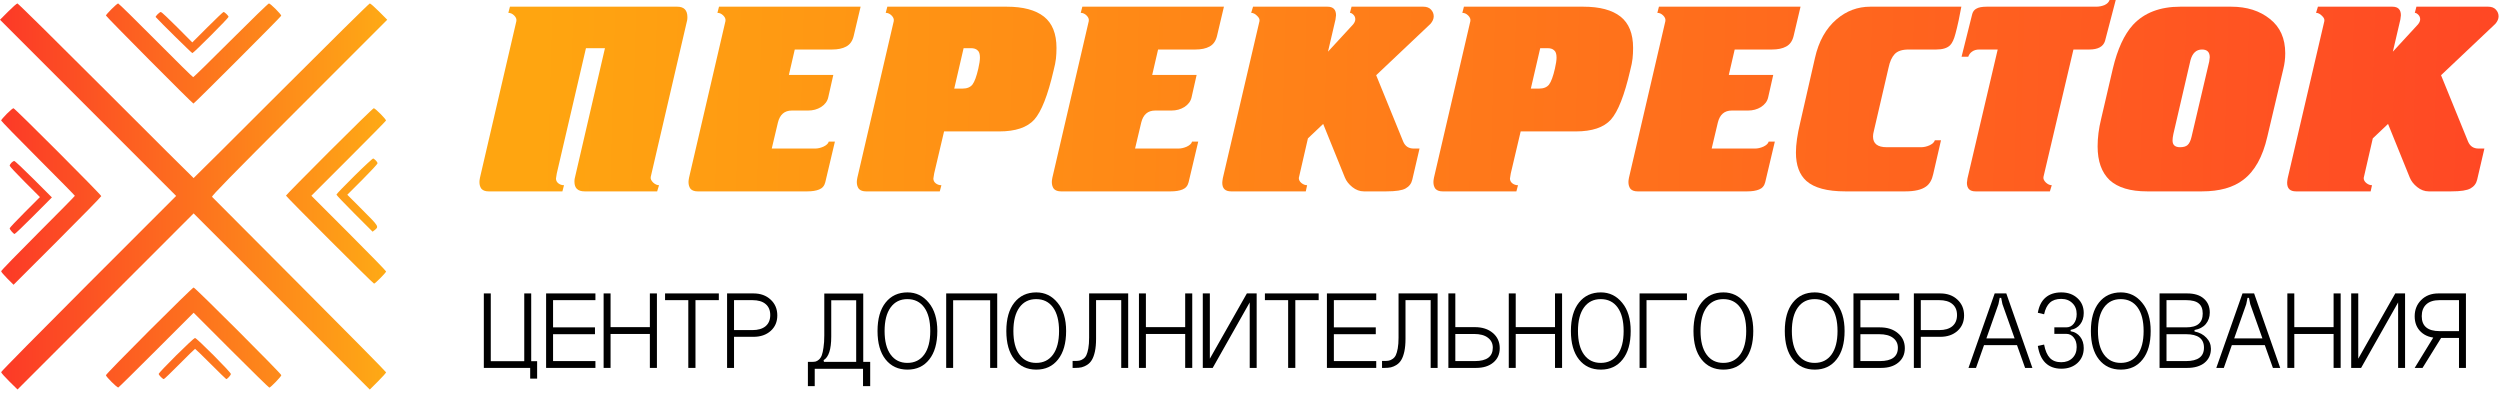
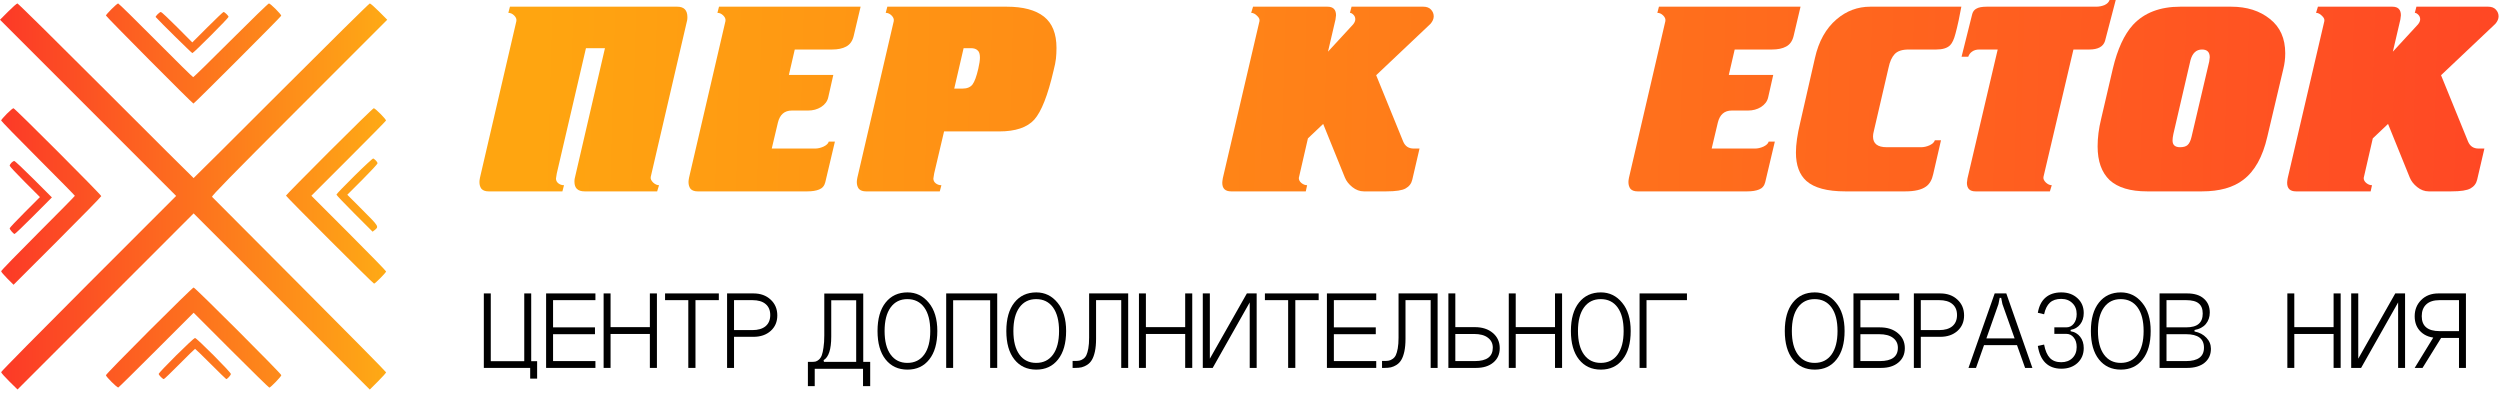
<svg xmlns="http://www.w3.org/2000/svg" width="439" height="69" viewBox="0 0 439 69" fill="none">
  <path d="M428.818 59.085L425.398 64.605H424.018L427.398 59.085H428.818ZM433.018 64.605H431.798V59.345H428.178C426.898 59.345 425.885 58.998 425.138 58.305C424.392 57.612 424.018 56.692 424.018 55.545C424.018 54.398 424.398 53.445 425.158 52.685C425.932 51.912 426.938 51.525 428.178 51.525H433.018V64.605ZM431.798 58.145V52.705H428.398C427.358 52.705 426.572 52.958 426.038 53.465C425.518 53.958 425.258 54.645 425.258 55.525C425.258 57.272 426.305 58.145 428.398 58.145H431.798Z" fill="black" />
  <path d="M414.11 51.525V62.985L420.61 51.525H422.33V64.605H421.11V53.105L414.61 64.605H412.87V51.525H414.11Z" fill="black" />
  <path d="M401.659 51.525H402.879V57.445H409.779V51.525H411.019V64.605H409.779V58.645H402.879V64.605H401.659V51.525Z" fill="black" />
-   <path d="M391.723 59.425H397.943V60.605H391.723V59.425ZM394.443 53.405L390.503 64.605H389.183L393.783 51.525H395.823L400.403 64.605H399.123L395.143 53.405L394.923 52.305H394.663L394.443 53.405Z" fill="black" />
  <path d="M380.438 63.405H383.858C385.964 63.405 387.018 62.618 387.018 61.045C387.018 59.472 385.964 58.685 383.858 58.685H380.438V63.405ZM380.438 57.485H383.858C384.871 57.485 385.611 57.285 386.078 56.885C386.558 56.485 386.798 55.878 386.798 55.065C386.798 54.252 386.564 53.658 386.098 53.285C385.644 52.898 384.898 52.705 383.858 52.705H380.438V57.485ZM385.358 57.945V58.205C386.224 58.378 386.918 58.745 387.438 59.305C387.971 59.852 388.238 60.498 388.238 61.245C388.238 62.272 387.864 63.092 387.118 63.705C386.371 64.305 385.358 64.605 384.078 64.605H379.218V51.525H384.078C385.344 51.525 386.318 51.832 386.998 52.445C387.691 53.045 388.038 53.858 388.038 54.885C388.038 55.672 387.804 56.345 387.338 56.905C386.871 57.452 386.211 57.798 385.358 57.945Z" fill="black" />
  <path d="M368.4 58.125C368.4 59.912 368.753 61.292 369.46 62.265C370.167 63.238 371.147 63.725 372.4 63.725C373.667 63.725 374.653 63.238 375.36 62.265C376.067 61.292 376.42 59.912 376.42 58.125C376.42 56.338 376.067 54.958 375.36 53.985C374.653 53.012 373.667 52.525 372.4 52.525C371.147 52.525 370.167 53.012 369.46 53.985C368.753 54.958 368.4 56.338 368.4 58.125ZM367.16 58.125C367.16 55.978 367.633 54.312 368.58 53.125C369.527 51.938 370.807 51.345 372.42 51.345C373.927 51.345 375.173 51.952 376.16 53.165C377.16 54.365 377.66 56.018 377.66 58.125C377.66 60.272 377.187 61.938 376.24 63.125C375.307 64.312 374.033 64.905 372.42 64.905C370.807 64.905 369.527 64.312 368.58 63.125C367.633 61.938 367.16 60.272 367.16 58.125Z" fill="black" />
  <path d="M363.604 57.925V58.165C364.31 58.285 364.87 58.612 365.284 59.145C365.697 59.678 365.904 60.338 365.904 61.125C365.904 62.192 365.537 63.065 364.803 63.745C364.07 64.412 363.13 64.745 361.983 64.745C360.823 64.745 359.89 64.405 359.184 63.725C358.49 63.045 358.044 62.052 357.844 60.745L358.944 60.505C359.144 61.572 359.484 62.358 359.964 62.865C360.444 63.358 361.104 63.605 361.944 63.605C362.757 63.605 363.41 63.365 363.904 62.885C364.41 62.392 364.664 61.745 364.664 60.945C364.664 60.238 364.49 59.678 364.143 59.265C363.81 58.838 363.37 58.625 362.824 58.625H360.743V57.485H362.824C363.37 57.485 363.81 57.272 364.143 56.845C364.49 56.418 364.664 55.852 364.664 55.145C364.664 54.345 364.41 53.705 363.904 53.225C363.41 52.732 362.757 52.485 361.944 52.485C361.104 52.485 360.444 52.705 359.964 53.145C359.484 53.585 359.144 54.265 358.944 55.185L357.844 54.925C358.044 53.752 358.49 52.865 359.184 52.265C359.89 51.652 360.817 51.345 361.964 51.345C363.124 51.345 364.07 51.685 364.803 52.365C365.537 53.032 365.904 53.898 365.904 54.965C365.904 55.752 365.697 56.412 365.284 56.945C364.87 57.478 364.31 57.805 363.604 57.925Z" fill="black" />
  <path d="M348.207 59.425H354.427V60.605H348.207V59.425ZM350.927 53.405L346.987 64.605H345.667L350.267 51.525H352.307L356.887 64.605H355.607L351.627 53.405L351.407 52.305H351.147L350.927 53.405Z" fill="black" />
  <path d="M336.073 64.605V51.525H340.713C341.94 51.525 342.94 51.885 343.713 52.605C344.5 53.325 344.893 54.252 344.893 55.385C344.893 56.505 344.507 57.412 343.733 58.105C342.96 58.798 341.953 59.145 340.713 59.145H337.293V64.605H336.073ZM337.293 57.965H340.513C341.513 57.965 342.287 57.738 342.833 57.285C343.38 56.818 343.653 56.165 343.653 55.325C343.653 54.485 343.38 53.838 342.833 53.385C342.3 52.932 341.527 52.705 340.513 52.705H337.293V57.965Z" fill="black" />
  <path d="M333.508 52.705H326.688V57.485H330.108C331.414 57.485 332.468 57.825 333.268 58.505C334.081 59.172 334.488 60.052 334.488 61.145C334.488 62.198 334.108 63.038 333.348 63.665C332.601 64.292 331.594 64.605 330.328 64.605H325.468V51.525H333.508V52.705ZM326.688 63.405H330.108C332.214 63.405 333.268 62.625 333.268 61.065C333.268 60.332 332.981 59.752 332.408 59.325C331.848 58.898 331.034 58.685 329.968 58.685H326.688V63.405Z" fill="black" />
  <path d="M314.65 58.125C314.65 59.912 315.003 61.292 315.71 62.265C316.417 63.238 317.397 63.725 318.65 63.725C319.917 63.725 320.903 63.238 321.61 62.265C322.317 61.292 322.67 59.912 322.67 58.125C322.67 56.338 322.317 54.958 321.61 53.985C320.903 53.012 319.917 52.525 318.65 52.525C317.397 52.525 316.417 53.012 315.71 53.985C315.003 54.958 314.65 56.338 314.65 58.125ZM313.41 58.125C313.41 55.978 313.883 54.312 314.83 53.125C315.777 51.938 317.057 51.345 318.67 51.345C320.177 51.345 321.423 51.952 322.41 53.165C323.41 54.365 323.91 56.018 323.91 58.125C323.91 60.272 323.437 61.938 322.49 63.125C321.557 64.312 320.283 64.905 318.67 64.905C317.057 64.905 315.777 64.312 314.83 63.125C313.883 61.938 313.41 60.272 313.41 58.125Z" fill="black" />
-   <path d="M298.615 58.125C298.615 59.912 298.968 61.292 299.675 62.265C300.381 63.238 301.361 63.725 302.615 63.725C303.881 63.725 304.868 63.238 305.575 62.265C306.281 61.292 306.635 59.912 306.635 58.125C306.635 56.338 306.281 54.958 305.575 53.985C304.868 53.012 303.881 52.525 302.615 52.525C301.361 52.525 300.381 53.012 299.675 53.985C298.968 54.958 298.615 56.338 298.615 58.125ZM297.375 58.125C297.375 55.978 297.848 54.312 298.795 53.125C299.741 51.938 301.021 51.345 302.635 51.345C304.141 51.345 305.388 51.952 306.375 53.165C307.375 54.365 307.875 56.018 307.875 58.125C307.875 60.272 307.401 61.938 306.455 63.125C305.521 64.312 304.248 64.905 302.635 64.905C301.021 64.905 299.741 64.312 298.795 63.125C297.848 61.938 297.375 60.272 297.375 58.125Z" fill="black" />
  <path d="M287.909 51.525H296.229V52.705H289.129V64.605H287.909V51.525Z" fill="black" />
  <path d="M277.091 58.125C277.091 59.912 277.445 61.292 278.151 62.265C278.858 63.238 279.838 63.725 281.091 63.725C282.358 63.725 283.345 63.238 284.051 62.265C284.758 61.292 285.111 59.912 285.111 58.125C285.111 56.338 284.758 54.958 284.051 53.985C283.345 53.012 282.358 52.525 281.091 52.525C279.838 52.525 278.858 53.012 278.151 53.985C277.445 54.958 277.091 56.338 277.091 58.125ZM275.851 58.125C275.851 55.978 276.325 54.312 277.271 53.125C278.218 51.938 279.498 51.345 281.111 51.345C282.618 51.345 283.865 51.952 284.851 53.165C285.851 54.365 286.351 56.018 286.351 58.125C286.351 60.272 285.878 61.938 284.931 63.125C283.998 64.312 282.725 64.905 281.111 64.905C279.498 64.905 278.218 64.312 277.271 63.125C276.325 61.938 275.851 60.272 275.851 58.125Z" fill="black" />
  <path d="M264.94 51.525H266.16V57.445H273.06V51.525H274.3V64.605H273.06V58.645H266.16V64.605H264.94V51.525Z" fill="black" />
  <path d="M255.555 57.445H258.975C260.282 57.445 261.335 57.785 262.135 58.465C262.948 59.145 263.355 60.038 263.355 61.145C263.355 62.198 262.975 63.038 262.215 63.665C261.468 64.292 260.462 64.605 259.195 64.605H254.335V51.525H255.555V57.445ZM255.555 63.405H258.975C261.082 63.405 262.135 62.618 262.135 61.045C262.135 60.312 261.848 59.732 261.275 59.305C260.715 58.865 259.902 58.645 258.835 58.645H255.555V63.405Z" fill="black" />
  <path d="M252.445 51.525V64.605H251.225V52.705H246.805V59.525C246.805 60.365 246.738 61.098 246.605 61.725C246.471 62.338 246.291 62.832 246.065 63.205C245.851 63.565 245.578 63.852 245.245 64.065C244.911 64.278 244.578 64.425 244.245 64.505C243.925 64.572 243.551 64.605 243.125 64.605H242.685V63.385H243.125C243.431 63.385 243.685 63.365 243.885 63.325C244.098 63.285 244.318 63.185 244.545 63.025C244.785 62.865 244.971 62.645 245.105 62.365C245.238 62.085 245.351 61.692 245.445 61.185C245.538 60.665 245.585 60.038 245.585 59.305V51.525H252.445Z" fill="black" />
  <path d="M233.007 51.525H241.667V52.705H234.227V57.485H241.587V58.685H234.227V63.405H241.667V64.605H233.007V51.525Z" fill="black" />
  <path d="M222.118 51.525H231.558V52.705H227.458V64.605H226.198V52.705H222.118V51.525Z" fill="black" />
  <path d="M212.45 51.525V62.985L218.95 51.525H220.67V64.605H219.45V53.105L212.95 64.605H211.21V51.525H212.45Z" fill="black" />
  <path d="M199.999 51.525H201.219V57.445H208.119V51.525H209.359V64.605H208.119V58.645H201.219V64.605H199.999V51.525Z" fill="black" />
  <path d="M198.109 51.525V64.605H196.889V52.705H192.469V59.525C192.469 60.365 192.402 61.098 192.269 61.725C192.135 62.338 191.955 62.832 191.729 63.205C191.515 63.565 191.242 63.852 190.909 64.065C190.575 64.278 190.242 64.425 189.909 64.505C189.589 64.572 189.215 64.605 188.789 64.605H188.349V63.385H188.789C189.095 63.385 189.349 63.365 189.549 63.325C189.762 63.285 189.982 63.185 190.209 63.025C190.449 62.865 190.635 62.645 190.769 62.365C190.902 62.085 191.015 61.692 191.109 61.185C191.202 60.665 191.249 60.038 191.249 59.305V51.525H198.109Z" fill="black" />
  <path d="M177.951 58.125C177.951 59.912 178.304 61.292 179.011 62.265C179.717 63.238 180.697 63.725 181.951 63.725C183.217 63.725 184.204 63.238 184.911 62.265C185.617 61.292 185.971 59.912 185.971 58.125C185.971 56.338 185.617 54.958 184.911 53.985C184.204 53.012 183.217 52.525 181.951 52.525C180.697 52.525 179.717 53.012 179.011 53.985C178.304 54.958 177.951 56.338 177.951 58.125ZM176.711 58.125C176.711 55.978 177.184 54.312 178.131 53.125C179.077 51.938 180.357 51.345 181.971 51.345C183.477 51.345 184.724 51.952 185.711 53.165C186.711 54.365 187.211 56.018 187.211 58.125C187.211 60.272 186.737 61.938 185.791 63.125C184.857 64.312 183.584 64.905 181.971 64.905C180.357 64.905 179.077 64.312 178.131 63.125C177.184 61.938 176.711 60.272 176.711 58.125Z" fill="black" />
  <path d="M166.151 51.525H175.111V64.605H173.871V52.725H167.371V64.605H166.151V51.525Z" fill="black" />
  <path d="M155.334 58.125C155.334 59.912 155.687 61.292 156.394 62.265C157.1 63.238 158.08 63.725 159.334 63.725C160.6 63.725 161.587 63.238 162.294 62.265C163 61.292 163.354 59.912 163.354 58.125C163.354 56.338 163 54.958 162.294 53.985C161.587 53.012 160.6 52.525 159.334 52.525C158.08 52.525 157.1 53.012 156.394 53.985C155.687 54.958 155.334 56.338 155.334 58.125ZM154.094 58.125C154.094 55.978 154.567 54.312 155.514 53.125C156.46 51.938 157.74 51.345 159.354 51.345C160.86 51.345 162.107 51.952 163.094 53.165C164.094 54.365 164.594 56.018 164.594 58.125C164.594 60.272 164.12 61.938 163.174 63.125C162.24 64.312 160.967 64.905 159.354 64.905C157.74 64.905 156.46 64.312 155.514 63.125C154.567 61.938 154.094 60.272 154.094 58.125Z" fill="black" />
  <path d="M152.806 63.545V67.805H151.546V64.765H143.066V67.805H141.866V63.545H142.546C142.813 63.545 143.04 63.525 143.226 63.485C143.413 63.432 143.606 63.318 143.806 63.145C144.02 62.958 144.186 62.705 144.306 62.385C144.426 62.065 144.526 61.612 144.606 61.025C144.7 60.438 144.746 59.732 144.746 58.905V51.545H151.586V63.545H152.806ZM150.346 63.545V52.725H145.966V59.125C145.966 61.338 145.52 62.712 144.626 63.245L144.686 63.545H150.346Z" fill="black" />
  <path d="M127.675 64.605V51.525H132.315C133.541 51.525 134.541 51.885 135.315 52.605C136.101 53.325 136.495 54.252 136.495 55.385C136.495 56.505 136.108 57.412 135.335 58.105C134.561 58.798 133.555 59.145 132.315 59.145H128.895V64.605H127.675ZM128.895 57.965H132.115C133.115 57.965 133.888 57.738 134.435 57.285C134.981 56.818 135.255 56.165 135.255 55.325C135.255 54.485 134.981 53.838 134.435 53.385C133.901 52.932 133.128 52.705 132.115 52.705H128.895V57.965Z" fill="black" />
  <path d="M116.786 51.525H126.226V52.705H122.126V64.605H120.866V52.705H116.786V51.525Z" fill="black" />
  <path d="M105.995 51.525H107.215V57.445H114.115V51.525H115.355V64.605H114.115V58.645H107.215V64.605H105.995V51.525Z" fill="black" />
  <path d="M95.897 51.525H104.557V52.705H97.118V57.485H104.477V58.685H97.118V63.405H104.557V64.605H95.897V51.525Z" fill="black" />
  <path d="M84.96 64.605V51.525H86.18V63.425H92.06V51.525H93.28V63.425H94.32V66.485H93.1V64.605H84.96Z" fill="black" />
  <path d="M436.261 26.085L434.992 31.537C434.835 32.226 434.443 32.743 433.817 33.088C433.221 33.433 432.093 33.605 430.433 33.605H426.485C425.764 33.605 425.09 33.354 424.464 32.853C423.837 32.352 423.398 31.788 423.148 31.161L419.341 21.761L416.662 24.299L415.064 31.255C415.064 31.6 415.22 31.897 415.534 32.148C415.847 32.399 416.176 32.524 416.521 32.524L416.286 33.605H403.173C402.139 33.605 401.622 33.104 401.622 32.101C401.622 31.944 401.653 31.678 401.716 31.302L408.155 3.713C408.217 3.4 408.076 3.086 407.732 2.773C407.387 2.428 407.042 2.256 406.698 2.256L407.027 1.175H420.093C421.095 1.175 421.597 1.676 421.597 2.679C421.597 2.804 421.565 3.055 421.503 3.431L420.187 9.071L424.605 4.277C424.855 3.964 424.981 3.666 424.981 3.384C424.981 3.071 424.871 2.804 424.652 2.585C424.432 2.366 424.229 2.256 424.041 2.256L424.323 1.175H436.919C437.514 1.175 437.968 1.347 438.282 1.692C438.595 2.037 438.752 2.428 438.752 2.867C438.752 3.306 438.564 3.744 438.188 4.183L428.647 13.207L433.394 24.863C433.738 25.678 434.349 26.085 435.227 26.085H436.261Z" fill="url(#paint0_linear_119_106)" />
  <path d="M382.863 1.175H391.793C394.55 1.175 396.822 1.896 398.608 3.337C400.394 4.747 401.287 6.752 401.287 9.353C401.287 10.293 401.177 11.202 400.958 12.079L398.138 24.017C397.323 27.558 395.913 30.08 393.908 31.584C392.153 32.931 389.74 33.605 386.67 33.605H377.035C374.09 33.605 371.896 32.947 370.455 31.631C369.045 30.284 368.34 28.31 368.34 25.709C368.34 24.174 368.544 22.576 368.951 20.915L371.019 12.032C371.833 8.617 373.009 6.063 374.544 4.371C376.518 2.24 379.291 1.175 382.863 1.175ZM384.649 10.575L381.641 23.547C381.547 23.986 381.5 24.362 381.5 24.675C381.5 25.458 381.938 25.85 382.816 25.85C383.411 25.85 383.85 25.725 384.132 25.474C384.445 25.192 384.68 24.706 384.837 24.017L387.939 10.81C388.002 10.434 388.033 10.183 388.033 10.058C388.033 9.149 387.578 8.695 386.67 8.695C385.667 8.695 384.994 9.322 384.649 10.575Z" fill="url(#paint1_linear_119_106)" />
  <path d="M348.868 1.175H368.091C368.592 1.175 369.078 1.081 369.548 0.893C370.018 0.674 370.315 0.376 370.441 0H371.522L369.642 7.191C369.328 8.194 368.404 8.695 366.869 8.695H364.096L358.832 31.067C358.769 31.38 358.91 31.709 359.255 32.054C359.599 32.367 359.944 32.524 360.289 32.524L359.96 33.605H346.894C345.891 33.605 345.39 33.104 345.39 32.101C345.39 31.976 345.421 31.725 345.484 31.349L350.795 8.695H347.552C347.05 8.695 346.627 8.82 346.283 9.071C345.969 9.29 345.75 9.588 345.625 9.964H344.45L346.33 2.444C346.455 2.005 346.706 1.692 347.082 1.504C347.458 1.285 348.053 1.175 348.868 1.175Z" fill="url(#paint2_linear_119_106)" />
  <path d="M331.299 25.85H337.362C337.832 25.85 338.318 25.74 338.819 25.521C339.352 25.27 339.665 24.973 339.759 24.628H340.84L339.477 30.55C339.258 31.584 338.835 32.32 338.208 32.759C337.425 33.323 336.219 33.605 334.589 33.605H324.014C320.85 33.605 318.578 32.994 317.199 31.772C315.977 30.675 315.366 29.015 315.366 26.79C315.366 25.349 315.617 23.594 316.118 21.526L318.703 10.199C319.361 7.254 320.63 4.982 322.51 3.384C324.234 1.911 326.208 1.175 328.432 1.175H344.412C344.318 1.739 344.162 2.538 343.942 3.572C343.723 4.575 343.535 5.358 343.378 5.922C343.128 6.893 342.814 7.567 342.438 7.943C341.937 8.444 341.122 8.695 339.994 8.695H335.153C334.025 8.695 333.211 8.961 332.709 9.494C332.208 10.027 331.848 10.826 331.628 11.891L329.043 23.03C328.949 23.375 328.902 23.688 328.902 23.97C328.902 25.223 329.701 25.85 331.299 25.85Z" fill="url(#paint3_linear_119_106)" />
  <path d="M291.311 1.175H316.174L314.952 6.345C314.733 7.222 314.294 7.833 313.636 8.178C313.009 8.523 312.179 8.695 311.145 8.695H304.612L303.578 13.16H311.38L310.487 17.108C310.33 17.797 309.907 18.361 309.218 18.8C308.56 19.207 307.808 19.411 306.962 19.411H304.095C302.81 19.411 301.996 20.116 301.651 21.526L300.57 26.085H308.184C308.654 26.085 309.14 25.975 309.641 25.756C310.174 25.505 310.487 25.208 310.581 24.863H311.662L309.97 32.007C309.813 32.634 309.453 33.057 308.889 33.276C308.356 33.495 307.667 33.605 306.821 33.605H287.551C287.018 33.605 286.611 33.464 286.329 33.182C286.078 32.869 285.953 32.461 285.953 31.96C285.953 31.772 285.984 31.521 286.047 31.208L292.439 3.713C292.502 3.368 292.376 3.039 292.063 2.726C291.75 2.413 291.405 2.256 291.029 2.256L291.311 1.175Z" fill="url(#paint4_linear_119_106)" />
-   <path d="M257.066 1.175H278.029C280.911 1.175 283.089 1.755 284.562 2.914C286.034 4.073 286.771 5.906 286.771 8.413C286.771 9.102 286.739 9.729 286.676 10.293C286.614 10.857 286.473 11.562 286.253 12.408C285.251 16.732 284.123 19.599 282.87 21.009C281.616 22.388 279.564 23.077 276.712 23.077H267.031L265.292 30.456L265.15 31.349C265.15 31.694 265.292 31.976 265.574 32.195C265.856 32.414 266.185 32.524 266.561 32.524L266.279 33.605H253.307C252.774 33.605 252.367 33.464 252.085 33.182C251.834 32.869 251.708 32.461 251.708 31.96C251.708 31.772 251.74 31.521 251.803 31.208L258.195 3.713C258.257 3.368 258.132 3.039 257.818 2.726C257.505 2.413 257.161 2.256 256.785 2.256L257.066 1.175ZM270.462 8.46L268.816 15.557H270.273C271.057 15.557 271.636 15.322 272.012 14.852C272.388 14.351 272.733 13.411 273.046 12.032C273.234 11.217 273.329 10.575 273.329 10.105C273.329 9.478 273.188 9.055 272.906 8.836C272.655 8.585 272.263 8.46 271.73 8.46H270.462Z" fill="url(#paint5_linear_119_106)" />
  <path d="M249.27 26.085L248.001 31.537C247.845 32.226 247.453 32.743 246.826 33.088C246.231 33.433 245.103 33.605 243.442 33.605H239.494C238.774 33.605 238.1 33.354 237.473 32.853C236.847 32.352 236.408 31.788 236.157 31.161L232.35 21.761L229.671 24.299L228.073 31.255C228.073 31.6 228.23 31.897 228.543 32.148C228.857 32.399 229.186 32.524 229.53 32.524L229.295 33.605H216.182C215.148 33.605 214.631 33.104 214.631 32.101C214.631 31.944 214.663 31.678 214.725 31.302L221.164 3.713C221.227 3.4 221.086 3.086 220.741 2.773C220.397 2.428 220.052 2.256 219.707 2.256L220.036 1.175H233.102C234.105 1.175 234.606 1.676 234.606 2.679C234.606 2.804 234.575 3.055 234.512 3.431L233.196 9.071L237.614 4.277C237.865 3.964 237.99 3.666 237.99 3.384C237.99 3.071 237.881 2.804 237.661 2.585C237.442 2.366 237.238 2.256 237.05 2.256L237.332 1.175H249.928C250.524 1.175 250.978 1.347 251.291 1.692C251.605 2.037 251.761 2.428 251.761 2.867C251.761 3.306 251.573 3.744 251.197 4.183L241.656 13.207L246.403 24.863C246.748 25.678 247.359 26.085 248.236 26.085H249.27Z" fill="url(#paint6_linear_119_106)" />
-   <path d="M190.059 1.175H214.922L213.7 6.345C213.481 7.222 213.042 7.833 212.384 8.178C211.758 8.523 210.927 8.695 209.893 8.695H203.36L202.326 13.16H210.128L209.235 17.108C209.079 17.797 208.656 18.361 207.966 18.8C207.308 19.207 206.556 19.411 205.71 19.411H202.843C201.559 19.411 200.744 20.116 200.399 21.526L199.318 26.085H206.932C207.402 26.085 207.888 25.975 208.389 25.756C208.922 25.505 209.235 25.208 209.329 24.863H210.41L208.718 32.007C208.562 32.634 208.201 33.057 207.637 33.276C207.105 33.495 206.415 33.605 205.569 33.605H186.299C185.767 33.605 185.359 33.464 185.077 33.182C184.827 32.869 184.701 32.461 184.701 31.96C184.701 31.772 184.733 31.521 184.795 31.208L191.187 3.713C191.25 3.368 191.125 3.039 190.811 2.726C190.498 2.413 190.153 2.256 189.777 2.256L190.059 1.175Z" fill="url(#paint7_linear_119_106)" />
  <path d="M155.815 1.175H176.777C179.659 1.175 181.837 1.755 183.31 2.914C184.782 4.073 185.519 5.906 185.519 8.413C185.519 9.102 185.487 9.729 185.425 10.293C185.362 10.857 185.221 11.562 185.002 12.408C183.999 16.732 182.871 19.599 181.618 21.009C180.364 22.388 178.312 23.077 175.461 23.077H165.779L164.04 30.456L163.899 31.349C163.899 31.694 164.04 31.976 164.322 32.195C164.604 32.414 164.933 32.524 165.309 32.524L165.027 33.605H152.055C151.522 33.605 151.115 33.464 150.833 33.182C150.582 32.869 150.457 32.461 150.457 31.96C150.457 31.772 150.488 31.521 150.551 31.208L156.943 3.713C157.005 3.368 156.88 3.039 156.567 2.726C156.253 2.413 155.909 2.256 155.533 2.256L155.815 1.175ZM169.21 8.46L167.565 15.557H169.022C169.805 15.557 170.385 15.322 170.761 14.852C171.137 14.351 171.481 13.411 171.795 12.032C171.983 11.217 172.077 10.575 172.077 10.105C172.077 9.478 171.936 9.055 171.654 8.836C171.403 8.585 171.011 8.46 170.479 8.46H169.21Z" fill="url(#paint8_linear_119_106)" />
  <path d="M126.26 1.175H151.123L149.901 6.345C149.682 7.222 149.243 7.833 148.585 8.178C147.959 8.523 147.128 8.695 146.094 8.695H139.561L138.527 13.16H146.329L145.436 17.108C145.28 17.797 144.857 18.361 144.167 18.8C143.509 19.207 142.757 19.411 141.911 19.411H139.044C137.76 19.411 136.945 20.116 136.6 21.526L135.519 26.085H143.133C143.603 26.085 144.089 25.975 144.59 25.756C145.123 25.505 145.436 25.208 145.53 24.863H146.611L144.919 32.007C144.763 32.634 144.402 33.057 143.838 33.276C143.306 33.495 142.616 33.605 141.77 33.605H122.5C121.968 33.605 121.56 33.464 121.278 33.182C121.028 32.869 120.902 32.461 120.902 31.96C120.902 31.772 120.934 31.521 120.996 31.208L127.388 3.713C127.451 3.368 127.326 3.039 127.012 2.726C126.699 2.413 126.354 2.256 125.978 2.256L126.26 1.175Z" fill="url(#paint9_linear_119_106)" />
  <path d="M106.231 8.46H102.894L97.771 30.456L97.63 31.349C97.63 31.694 97.771 31.976 98.053 32.195C98.335 32.414 98.664 32.524 99.04 32.524L98.758 33.605H85.786C85.253 33.605 84.846 33.464 84.564 33.182C84.313 32.869 84.188 32.461 84.188 31.96C84.188 31.772 84.219 31.521 84.282 31.208L90.674 3.713C90.737 3.368 90.611 3.039 90.298 2.726C89.985 2.413 89.64 2.256 89.264 2.256L89.546 1.175H118.921C120.112 1.175 120.707 1.786 120.707 3.008C120.707 3.259 120.691 3.447 120.66 3.572L114.268 31.067C114.205 31.38 114.346 31.709 114.691 32.054C115.036 32.367 115.38 32.524 115.725 32.524L115.396 33.605H102.659C101.468 33.605 100.873 33.041 100.873 31.913C100.873 31.662 100.889 31.474 100.92 31.349L106.231 8.46Z" fill="url(#paint10_linear_119_106)" />
  <path fill-rule="evenodd" clip-rule="evenodd" d="M1.427 2.037L0 3.468L15.466 18.936L30.932 34.405L15.566 49.771C7.115 58.223 0.201 65.233 0.201 65.35C0.201 65.467 0.848 66.199 1.639 66.978L3.077 68.393L18.539 52.932L34 37.471L49.468 52.938L64.935 68.406L66.367 66.978C67.155 66.193 67.799 65.475 67.799 65.382C67.799 65.289 60.957 58.358 52.594 49.979C44.232 41.6 37.321 34.664 37.238 34.566C37.119 34.425 40.427 31.045 52.543 18.927L68 3.468L66.573 2.037C65.789 1.249 65.053 0.605 64.939 0.605C64.826 0.605 57.833 7.505 49.401 15.937C40.968 24.37 34.037 31.27 33.998 31.27C33.959 31.27 27.029 24.37 18.598 15.937C10.168 7.505 3.176 0.605 3.062 0.605C2.947 0.605 2.211 1.249 1.427 2.037ZM19.584 1.596C19.043 2.141 18.6 2.647 18.601 2.721C18.604 2.893 33.8 18.186 33.968 18.186C34.114 18.186 49.306 2.988 49.383 2.765C49.45 2.57 47.486 0.605 47.223 0.605C47.108 0.605 44.102 3.518 40.542 7.079C36.982 10.639 34.003 13.552 33.923 13.552C33.842 13.552 30.885 10.639 27.351 7.079C23.816 3.518 20.845 0.605 20.747 0.605C20.649 0.605 20.126 1.051 19.584 1.596ZM27.664 2.512C27.449 2.736 27.3 2.948 27.332 2.984C28.144 3.892 33.668 9.327 33.778 9.327C33.987 9.327 40.133 3.169 40.133 2.96C40.133 2.768 39.448 2.104 39.25 2.104C39.175 2.104 37.91 3.306 36.439 4.776L33.766 7.447L31.109 4.776C29.648 3.306 28.363 2.104 28.254 2.104C28.144 2.104 27.879 2.287 27.664 2.512ZM1.185 19.995C0.644 20.54 0.201 21.063 0.201 21.157C0.201 21.25 3.114 24.242 6.674 27.805C10.235 31.368 13.148 34.329 13.148 34.385C13.148 34.44 10.236 37.396 6.677 40.953C3.118 44.51 0.205 47.513 0.203 47.627C0.202 47.742 0.691 48.323 1.291 48.919L2.382 50.003L10.082 42.308C14.317 38.075 17.782 34.534 17.782 34.439C17.782 34.2 2.603 19.004 2.363 19.004C2.257 19.004 1.727 19.45 1.185 19.995ZM57.829 26.614C53.643 30.799 50.218 34.28 50.218 34.349C50.218 34.517 65.516 49.805 65.684 49.805C65.879 49.805 67.799 47.865 67.799 47.667C67.799 47.575 64.847 44.546 61.239 40.936L54.678 34.373L61.204 27.849C64.793 24.262 67.752 21.257 67.781 21.173C67.846 20.976 65.894 19.004 65.635 19.004C65.528 19.004 62.015 22.428 57.829 26.614ZM62.243 30.877C60.502 32.597 59.077 34.08 59.077 34.172C59.077 34.263 60.506 35.767 62.253 37.512L65.429 40.686L65.789 40.404C66.565 39.793 66.55 39.768 63.657 36.872L60.985 34.197L63.643 31.542C65.104 30.082 66.3 28.79 66.3 28.671C66.3 28.475 65.894 28.018 65.548 27.826C65.471 27.784 63.984 29.156 62.243 30.877ZM1.996 28.587C1.833 28.76 1.7 28.991 1.7 29.099C1.7 29.208 2.896 30.491 4.357 31.951L7.015 34.606L4.357 37.266C2.896 38.73 1.7 39.998 1.7 40.085C1.7 40.307 2.372 41.083 2.564 41.083C2.651 41.083 4.16 39.639 5.918 37.874L9.115 34.666L5.92 31.469C4.162 29.71 2.627 28.271 2.508 28.271C2.39 28.271 2.159 28.413 1.996 28.587ZM26.197 58.085C22.018 62.264 18.6 65.775 18.602 65.887C18.605 66.15 20.579 68.112 20.775 68.046C20.856 68.019 23.865 65.054 27.461 61.456L33.999 54.916L40.576 61.492C44.193 65.108 47.215 68.067 47.292 68.067C47.51 68.067 49.401 66.109 49.401 65.883C49.401 65.618 34.264 50.486 33.999 50.486C33.887 50.486 30.376 53.906 26.197 58.085ZM30.945 62.404C29.252 64.087 27.867 65.547 27.867 65.65C27.867 65.862 28.561 66.568 28.769 66.568C28.844 66.568 30.09 65.372 31.536 63.911C32.983 62.449 34.206 61.253 34.255 61.253C34.304 61.253 35.538 62.449 36.998 63.911C38.459 65.372 39.685 66.568 39.723 66.568C39.924 66.568 40.542 65.887 40.541 65.667C40.54 65.354 34.548 59.345 34.238 59.345C34.12 59.345 32.638 60.722 30.945 62.404Z" fill="url(#paint11_linear_119_106)" />
  <defs>
    <linearGradient id="paint0_linear_119_106" x1="95" y1="7.105" x2="481" y2="17.605" gradientUnits="userSpaceOnUse">
      <stop stop-color="#FFA510" />
      <stop offset="1" stop-color="#FF3C27" />
    </linearGradient>
    <linearGradient id="paint1_linear_119_106" x1="95" y1="7.105" x2="481" y2="17.605" gradientUnits="userSpaceOnUse">
      <stop stop-color="#FFA510" />
      <stop offset="1" stop-color="#FF3C27" />
    </linearGradient>
    <linearGradient id="paint2_linear_119_106" x1="95" y1="7.105" x2="481" y2="17.605" gradientUnits="userSpaceOnUse">
      <stop stop-color="#FFA510" />
      <stop offset="1" stop-color="#FF3C27" />
    </linearGradient>
    <linearGradient id="paint3_linear_119_106" x1="95" y1="7.105" x2="481" y2="17.605" gradientUnits="userSpaceOnUse">
      <stop stop-color="#FFA510" />
      <stop offset="1" stop-color="#FF3C27" />
    </linearGradient>
    <linearGradient id="paint4_linear_119_106" x1="95" y1="7.105" x2="481" y2="17.605" gradientUnits="userSpaceOnUse">
      <stop stop-color="#FFA510" />
      <stop offset="1" stop-color="#FF3C27" />
    </linearGradient>
    <linearGradient id="paint5_linear_119_106" x1="95" y1="7.105" x2="481" y2="17.605" gradientUnits="userSpaceOnUse">
      <stop stop-color="#FFA510" />
      <stop offset="1" stop-color="#FF3C27" />
    </linearGradient>
    <linearGradient id="paint6_linear_119_106" x1="95" y1="7.105" x2="481" y2="17.605" gradientUnits="userSpaceOnUse">
      <stop stop-color="#FFA510" />
      <stop offset="1" stop-color="#FF3C27" />
    </linearGradient>
    <linearGradient id="paint7_linear_119_106" x1="95" y1="7.105" x2="481" y2="17.605" gradientUnits="userSpaceOnUse">
      <stop stop-color="#FFA510" />
      <stop offset="1" stop-color="#FF3C27" />
    </linearGradient>
    <linearGradient id="paint8_linear_119_106" x1="95" y1="7.105" x2="481" y2="17.605" gradientUnits="userSpaceOnUse">
      <stop stop-color="#FFA510" />
      <stop offset="1" stop-color="#FF3C27" />
    </linearGradient>
    <linearGradient id="paint9_linear_119_106" x1="95" y1="7.105" x2="481" y2="17.605" gradientUnits="userSpaceOnUse">
      <stop stop-color="#FFA510" />
      <stop offset="1" stop-color="#FF3C27" />
    </linearGradient>
    <linearGradient id="paint10_linear_119_106" x1="95" y1="7.105" x2="481" y2="17.605" gradientUnits="userSpaceOnUse">
      <stop stop-color="#FFA510" />
      <stop offset="1" stop-color="#FF3C27" />
    </linearGradient>
    <linearGradient id="paint11_linear_119_106" x1="2.98835e-07" y1="34.541" x2="68.008" y2="34.541" gradientUnits="userSpaceOnUse">
      <stop stop-color="#FC3927" />
      <stop offset="1" stop-color="#FEAA15" />
    </linearGradient>
  </defs>
</svg>